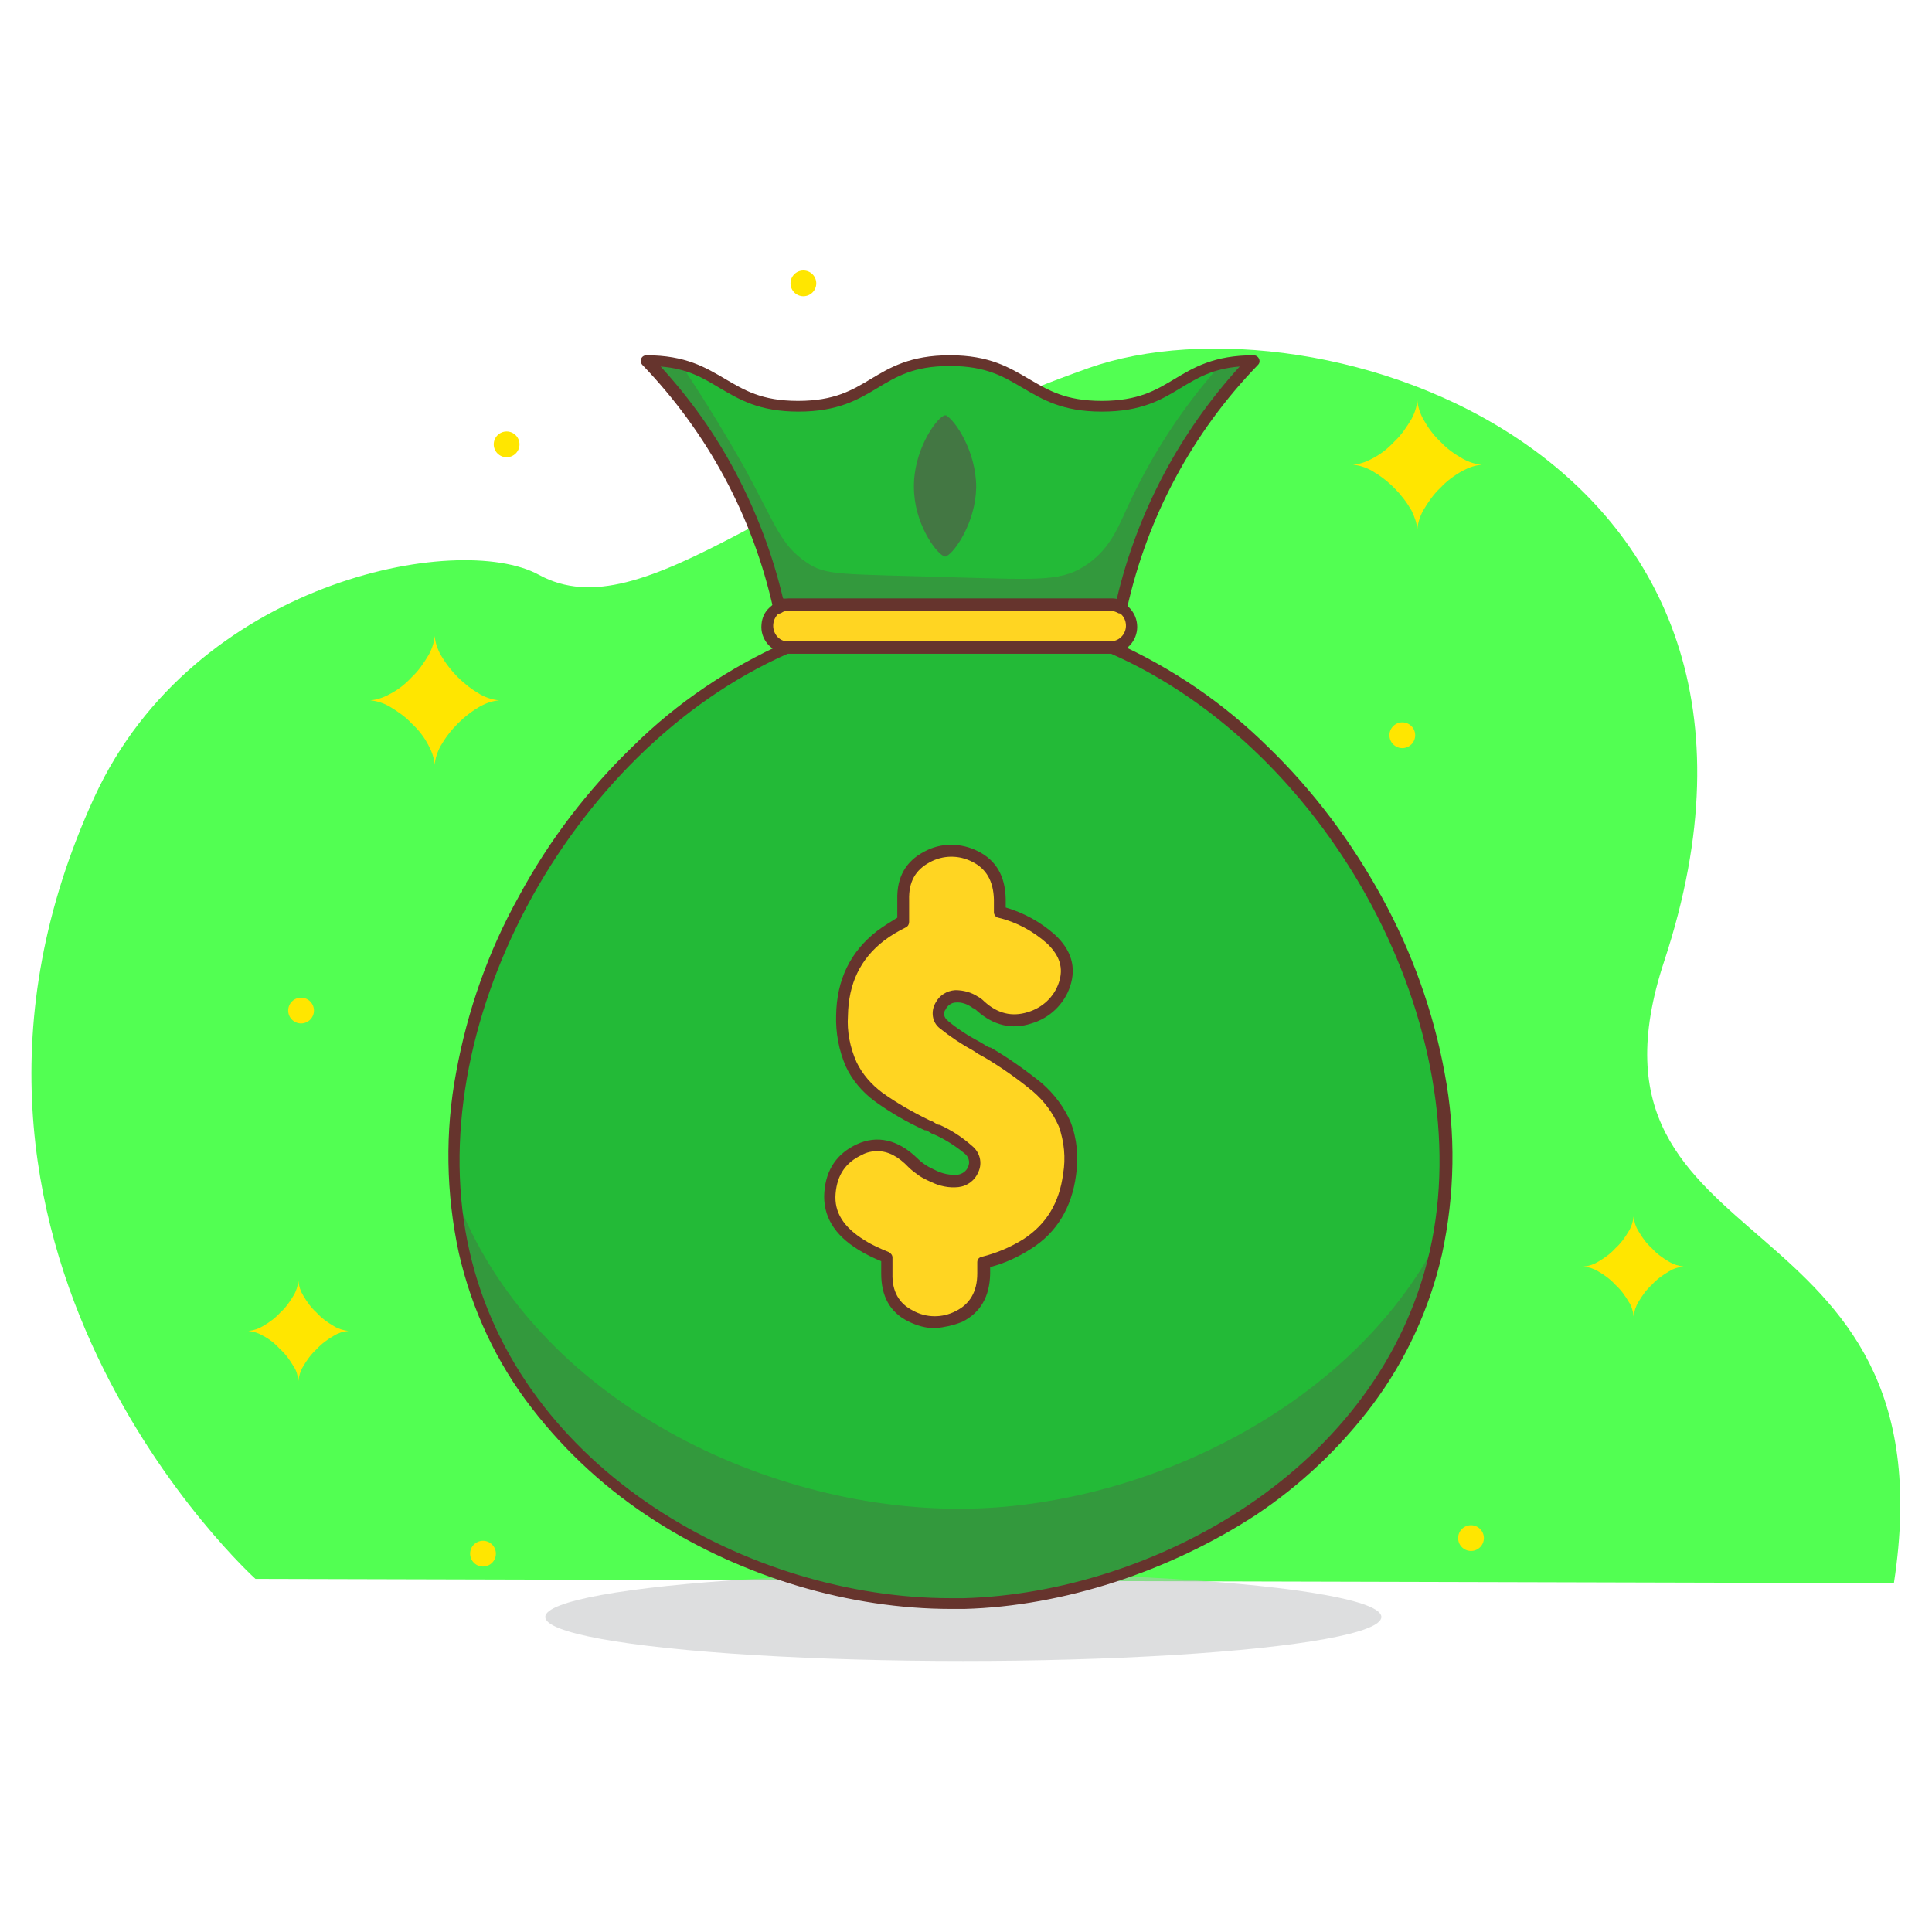
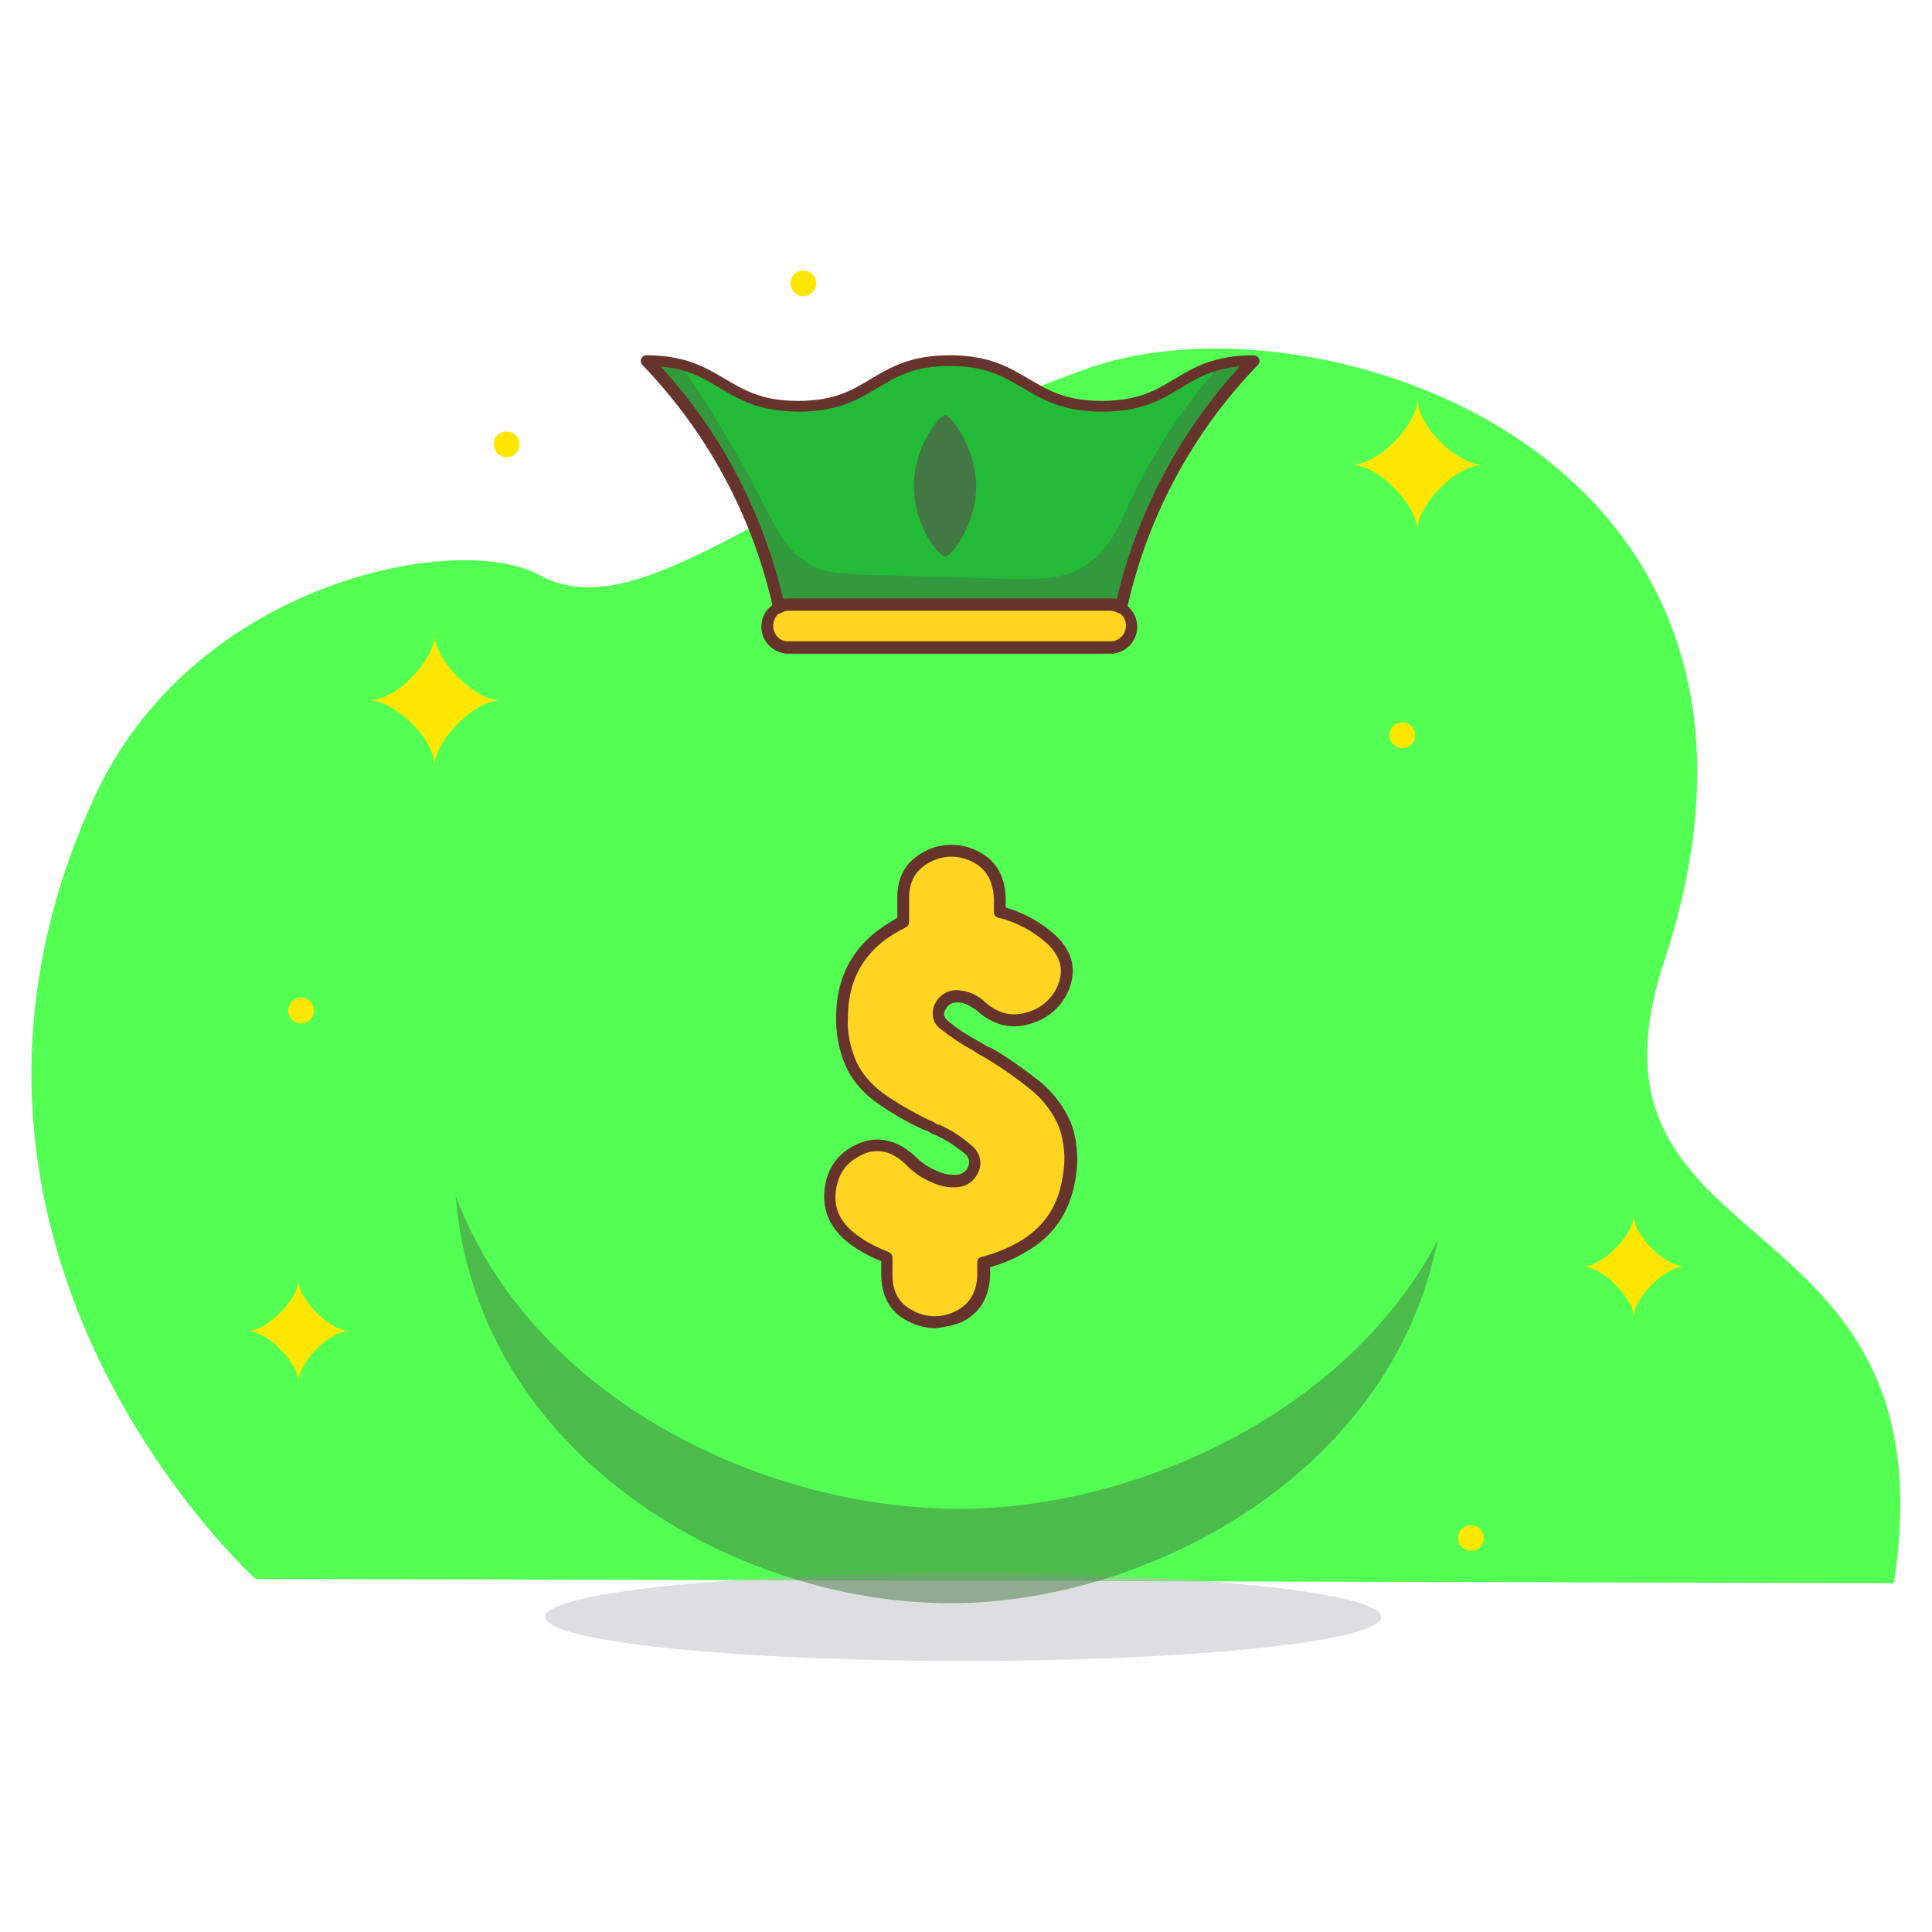
<svg xmlns="http://www.w3.org/2000/svg" id="Layer_1" x="0px" y="0px" viewBox="0 0 360 360" xml:space="preserve">
  <path fill="#52FF52" d="M47.6,294.2c0,0-68.5-61.9-30-145.7c18.5-40.2,67.8-49.6,82.8-41.4c19.7,10.8,45.8-18.4,102.4-38.5 c42.5-15.1,138.6,15.7,107.3,110.5c-19,57.5,54.1,42.4,42.8,115.9L47.6,294.2z" />
  <g>
    <g id="Layer_1_1_">
      <path fill="#FFE600" d="M304.4,245.3c0.1-0.9,0.4-1.9,0.9-2.7c0.7-1.2,1.5-2.3,2.5-3.2c0.9-1,2-1.8,3.2-2.5   c0.8-0.5,1.7-0.8,2.7-0.9c-0.9-0.1-1.9-0.4-2.7-0.9c-1.2-0.7-2.3-1.5-3.2-2.5c-1-0.9-1.8-2-2.5-3.2c-0.5-0.8-0.8-1.7-0.9-2.7   c-0.1,0.9-0.4,1.9-0.9,2.7c-0.7,1.2-1.5,2.3-2.5,3.2c-0.9,1-2,1.8-3.2,2.5c-0.8,0.5-1.7,0.8-2.7,0.9c0.9,0.1,1.9,0.4,2.7,0.9   c1.2,0.7,2.3,1.5,3.2,2.5c1,0.9,1.8,2,2.5,3.2C304,243.3,304.3,244.3,304.4,245.3z" />
      <path fill="#FFE600" d="M55.6,257.3c0.1-0.9,0.4-1.9,0.9-2.7c0.7-1.2,1.5-2.3,2.5-3.2c0.9-1,2-1.8,3.2-2.5   c0.8-0.5,1.7-0.8,2.7-0.9c-0.9-0.1-1.9-0.4-2.7-0.9c-1.2-0.7-2.3-1.5-3.2-2.5c-1-0.9-1.8-2-2.5-3.2c-0.5-0.8-0.8-1.7-0.9-2.7   c-0.1,0.9-0.4,1.9-0.9,2.7c-0.7,1.2-1.5,2.3-2.5,3.2c-0.9,1-2,1.8-3.2,2.5c-0.8,0.5-1.7,0.8-2.7,0.9c0.9,0.1,1.9,0.4,2.7,0.9   c1.2,0.6,2.3,1.5,3.2,2.5c1,0.9,1.8,2,2.5,3.2C55.2,255.3,55.5,256.3,55.6,257.3z" />
      <path fill="#FFE600" d="M264.1,98.6c0.1-1.2,0.5-2.4,1.1-3.5c0.9-1.5,1.9-3,3.2-4.2c1.2-1.3,2.7-2.4,4.2-3.2   c1.1-0.6,2.3-1,3.5-1.1c-1.2-0.1-2.4-0.5-3.5-1.1c-1.6-0.9-3-1.9-4.2-3.2c-1.3-1.2-2.3-2.6-3.2-4.2c-0.6-1.1-1-2.3-1.1-3.5   c-0.1,1.2-0.5,2.4-1.1,3.5c-0.9,1.5-1.9,3-3.2,4.2c-1.2,1.3-2.6,2.4-4.2,3.2c-1.1,0.6-2.3,1-3.5,1.1c1.2,0.1,2.4,0.5,3.5,1.1   c3.1,1.8,5.6,4.3,7.4,7.4C263.6,96.3,264,97.5,264.1,98.6z" />
      <path fill="#FFE600" d="M81,142.5c0.1-1.2,0.5-2.4,1.1-3.5c1.8-3.1,4.3-5.6,7.4-7.4c1.1-0.6,2.3-1,3.5-1.1   c-1.2-0.1-2.4-0.5-3.5-1.1c-3.1-1.8-5.6-4.3-7.4-7.4c-0.6-1.1-1-2.3-1.1-3.5c-0.1,1.2-0.5,2.4-1.1,3.5c-0.9,1.5-1.9,3-3.2,4.2   c-1.2,1.3-2.6,2.4-4.2,3.2c-1.1,0.6-2.3,1-3.5,1.1c1.2,0.1,2.4,0.5,3.5,1.1c1.5,0.9,3,1.9,4.2,3.2c1.3,1.2,2.4,2.6,3.2,4.2   C80.5,140.1,80.9,141.3,81,142.5z" />
      <circle fill="#FFE600" cx="149.7" cy="52.8" r="2.4" />
      <circle fill="#FFE600" cx="94.4" cy="82.8" r="2.4" />
      <circle fill="#FFE600" cx="261.3" cy="137" r="2.4" />
      <circle fill="#FFE600" cx="274.1" cy="286.6" r="2.4" />
-       <circle fill="#FFE600" cx="90" cy="289.5" r="2.4" />
      <circle fill="#FFE600" cx="56.1" cy="188.3" r="2.4" />
      <g opacity="0.5">
        <ellipse fill="#BCBEC0" cx="179.5" cy="301.3" rx="77.9" ry="8.2" />
      </g>
      <path fill="#D6623D" d="M233.5,67.3c-12.3,12.7-20.8,28.6-24.7,45.9c-0.6-0.3-1.3-0.5-1.9-0.5H147c-0.7,0-1.3,0.2-1.9,0.5   c-1.9-8.5-4.9-16.7-9-24.4c-4.2-7.9-9.5-15.1-15.7-21.5c14.1,0,14.1,8.5,28.3,8.5s14.1-8.5,28.3-8.5s14.1,8.5,28.3,8.5   S219.3,67.3,233.5,67.3z" />
      <path fill="#23BA37" d="M233.5,67.3c-12.3,12.7-20.8,28.6-24.7,45.9c-0.6-0.3-1.3-0.5-1.9-0.5H147c-0.7,0-1.3,0.2-1.9,0.5   c-1.9-8.5-4.9-16.7-9-24.4c-4.2-7.9-9.5-15.1-15.7-21.5c2.2,0,4.4,0.2,6.6,0.8c8.1,2.1,10.2,7.7,21.7,7.7   c14.1,0,14.1-8.5,28.3-8.5s14.1,8.5,28.3,8.5c11.6,0,13.7-5.8,21.9-7.8C229.2,67.5,231.3,67.3,233.5,67.3z" />
      <g opacity="0.5">
        <path fill="#437743" d="M233.5,67.3c-12.3,12.7-20.8,28.6-24.7,45.9c-0.6-0.3-1.3-0.5-1.9-0.5H147c-0.7,0-1.3,0.2-1.9,0.5    c-1.9-8.5-4.9-16.7-9-24.4c-4.2-7.9-9.5-15.1-15.7-21.5c2.2,0,4.4,0.2,6.6,0.8c5.1,7.6,8.9,14.1,11.7,19    c5.9,10.8,6.7,14.4,11.6,17.7c3.7,2.5,5.7,2.1,28.3,2.8c15.2,0.4,19.5,0.8,24.2-2.6c4.2-3,5.6-6.9,7.7-11.4    c4.4-9.3,10-17.9,16.9-25.6C229.2,67.5,231.3,67.3,233.5,67.3z" />
      </g>
-       <path fill="#FFD522" d="M210.9,116.6c0,2.1-1.6,3.8-3.6,4h-0.4H147h-0.4c-2.2-0.2-3.8-2.1-3.6-4.3c0.1-1.3,0.9-2.5,2.1-3.2   c0.6-0.3,1.3-0.5,1.9-0.5h59.9c0.7,0,1.3,0.2,1.9,0.5C210.1,113.8,210.9,115.1,210.9,116.6z" />
-       <path fill="#23BA37" d="M267.4,233.3c-9.5,41.5-52.6,64.4-87.8,65.4c-37.6,1.1-83.3-22.5-93.1-65.4   c-9.9-43.2,19.2-94.8,60.2-112.7h0.3h59.9h0.4C248.2,138.6,277.2,190.3,267.4,233.3z" />
+       <path fill="#FFD522" d="M210.9,116.6c0,2.1-1.6,3.8-3.6,4h-0.4H147h-0.4c-2.2-0.2-3.8-2.1-3.6-4.3c0.1-1.3,0.9-2.5,2.1-3.2   c0.6-0.3,1.3-0.5,1.9-0.5h59.9c0.7,0,1.3,0.2,1.9,0.5z" />
      <g opacity="0.5">
        <path fill="#437743" d="M267.9,231.1c-0.1,0.8-0.3,1.5-0.5,2.2c-9.5,41.5-52.6,64.4-87.8,65.4c-37.6,1.1-83.3-22.5-93.1-65.4    c-0.8-3.5-1.3-7-1.6-10.5c14.4,38.4,59.1,59.3,96.3,58.3C213,280.3,251.3,262.8,267.9,231.1z" />
      </g>
      <path fill="#66342D" d="M208.8,114.3c-0.2,0-0.4,0-0.5-0.1c-0.4-0.2-0.9-0.4-1.4-0.4H147c-0.5,0-1,0.1-1.4,0.4   c-0.5,0.3-1.2,0.1-1.4-0.4c0-0.1-0.1-0.2-0.1-0.3c-3.8-17.2-12.2-32.8-24.4-45.5c-0.4-0.4-0.4-1.1,0-1.5c0.2-0.2,0.5-0.3,0.7-0.3   c7.4,0,11.1,2.3,14.7,4.4s6.8,4.1,13.6,4.1s10.1-2,13.6-4.1s7.3-4.4,14.7-4.4s11.1,2.3,14.7,4.4c3.6,2.1,6.8,4.1,13.6,4.1   s10.1-2,13.6-4.1s7.3-4.4,14.7-4.4c0.6,0,1.1,0.5,1.1,1.1c0,0.3-0.1,0.5-0.3,0.7c-12.2,12.6-20.6,28.3-24.4,45.4   c-0.1,0.3-0.3,0.6-0.6,0.8C209.2,114.3,209,114.3,208.8,114.3z M147,111.5h59.9c0.4,0,0.8,0,1.2,0.1c3.8-16.1,11.7-31,22.9-43.3   c-5.1,0.4-8,2.2-11,4c-3.6,2.2-7.3,4.4-14.7,4.4s-11.1-2.3-14.7-4.4s-6.8-4.1-13.6-4.1s-10,2-13.5,4.1s-7.3,4.4-14.7,4.4   s-11.1-2.3-14.7-4.4c-3-1.8-5.9-3.6-11-4c5.5,6,10.2,12.6,14,19.8c3.9,7.4,6.9,15.3,8.8,23.4C146.2,111.6,146.6,111.5,147,111.5   L147,111.5z" />
      <path fill="#66342D" d="M206.9,121.8H147c-0.2,0-0.3,0-0.5,0c-2.8-0.3-4.9-2.7-4.6-5.5c0.1-1.2,0.6-2.3,1.5-3.1   c0.3-0.3,0.7-0.6,1.1-0.9c0.7-0.4,1.6-0.6,2.4-0.6h59.9c2.8,0,5.1,2.3,5.1,5.1c0,2.6-2,4.8-4.6,5H206.9z M147,113.6   c-0.5,0-1,0.1-1.4,0.4c-0.2,0.1-0.5,0.3-0.7,0.5c-1.1,1.2-1.1,3,0,4.2c0.5,0.5,1.1,0.8,1.8,0.8h60.4c1.6-0.1,2.8-1.5,2.7-3.1   s-1.4-2.8-3-2.7L147,113.6L147,113.6z" />
-       <path fill="#66342D" d="M177.2,299.8c-18.8,0-38.7-5.9-55.1-16.4c-8.8-5.6-16.6-12.7-23-21c-6.6-8.5-11.2-18.4-13.6-28.9   c-2.4-11.1-2.6-22.6-0.5-33.7c2.1-11.5,6-22.6,11.7-32.8c5.6-10.4,12.8-19.8,21.3-28c8.2-8.1,17.9-14.6,28.4-19.3   c0.2-0.1,0.3-0.1,0.5-0.1h60.4c0.2,0,0.4,0,0.5,0.1c10.5,4.7,20.2,11.3,28.4,19.4c8.5,8.2,15.6,17.7,21.3,28.1   c5.6,10.2,9.6,21.3,11.7,32.8c2.1,11.1,1.9,22.6-0.5,33.7l-1-0.2l1,0.2c-2.3,10.1-6.7,19.7-12.9,28c-6,8-13.4,15-21.8,20.6   c-16.1,10.5-35.9,17-54.3,17.5C178.8,299.8,178,299.8,177.2,299.8z M146.8,121.8c-41,18.1-68.8,70.2-59.3,111.4   c9.3,40.9,52.4,64.6,89.6,64.6c0.8,0,1.6,0,2.5,0c35.2-1,77.5-23.9,86.8-64.6c9.4-41.3-18.3-93.3-59.4-111.4   C207,121.8,146.8,121.8,146.8,121.8z" />
      <path fill="#FFD522" d="M198.4,209.5c-1.1-2.7-2.9-5-5.1-6.9c-2.9-2.4-6-4.6-9.3-6.5c-0.4-0.2-0.7-0.4-1-0.6l-1-0.6   c-2.2-1.1-4.2-2.5-6-4.1c-1.1-0.8-1.3-2.3-0.5-3.3c0.5-1.1,1.6-1.8,2.8-1.9c1.3,0,2.6,0.3,3.6,1.1c0.4,0.2,0.7,0.5,1,0.8   c2.8,2.5,5.9,3.3,9.1,2.2c3.1-0.9,5.5-3.2,6.5-6.2c1.1-3.1,0.2-5.9-2.5-8.4s-6-4.2-9.5-5.1v-2.5c-0.1-3.8-1.6-6.4-4.6-7.9   c-2.8-1.5-6.2-1.5-9,0.1c-3,1.5-4.4,4.2-4.4,7.9v4.1c-1.5,0.7-2.9,1.6-4.2,2.6c-4.7,3.6-7,8.5-7.2,14.8c-0.2,3.1,0.4,6.2,1.7,9.1   c1.2,2.4,2.9,4.5,5.1,6.1c2.9,2,5.9,3.8,9.1,5.3c0.3,0.1,0.6,0.3,0.9,0.5c0.3,0.2,0.6,0.3,0.9,0.5c2.1,1,4.1,2.2,5.8,3.7   c1.1,0.9,1.5,2.3,1,3.6c-0.5,1.2-1.6,2.1-2.9,2.2c-1.6,0.1-3.1-0.2-4.5-0.9c-0.7-0.3-1.4-0.7-2-1.1c-0.7-0.4-1.3-0.9-1.9-1.4   c-3.3-3.1-6.7-3.9-10-2.4c-3.4,1.5-5.2,4.2-5.5,8.1s1.7,7.1,5.9,9.7c1.5,0.9,3.1,1.7,4.7,2.3v3c-0.1,3.7,1.4,6.4,4.4,7.9   c2.8,1.5,6.2,1.6,9,0.1c3-1.5,4.6-4.1,4.6-7.9v-2.1c2.9-0.7,5.6-1.9,8.1-3.5c4.5-2.9,7.2-7.3,7.9-13   C199.9,215.8,199.6,212.5,198.4,209.5z" />
      <path fill="#66342D" d="M174.3,247.5c-1.8,0-3.5-0.5-5.1-1.3c-3.4-1.7-5-4.7-5-8.9V235c-1.5-0.6-2.9-1.3-4.2-2.1   c-4.6-2.8-6.7-6.4-6.4-10.7s2.4-7.3,6.1-9s7.6-0.9,11.2,2.6l0,0c0.5,0.5,1,0.9,1.6,1.3s1.3,0.7,1.9,1l0,0c1.2,0.6,2.6,0.9,4,0.8   c0.9-0.1,1.7-0.7,2-1.5c0.4-0.9,0.1-1.9-0.7-2.5c-1.7-1.4-3.6-2.6-5.6-3.5c-0.4-0.1-0.7-0.3-1-0.5c-0.2-0.1-0.4-0.3-0.7-0.3h-0.1   c-3.3-1.5-6.4-3.3-9.3-5.4c-2.3-1.7-4.2-3.9-5.4-6.5c-1.3-3-1.9-6.3-1.8-9.5c0.1-6.7,2.7-11.9,7.6-15.7c1.2-0.9,2.5-1.7,3.8-2.5   v-3.4c-0.1-4.2,1.6-7.1,5-8.9c3.1-1.7,6.8-1.7,10-0.1c3.4,1.7,5.1,4.6,5.2,8.9v1.6c3.4,1,6.5,2.7,9.2,5.1l0,0c3,2.8,4,6,2.8,9.6   c-1.1,3.3-3.8,5.9-7.2,6.9c-3.6,1.2-7.1,0.4-10.2-2.4l0,0c-0.2-0.2-0.5-0.4-0.8-0.5l-0.1-0.1c-0.9-0.6-1.9-1-3-0.9   c-0.8,0-1.6,0.6-1.9,1.3l0,0c-0.5,0.6-0.3,1.5,0.3,2c0,0,0.1,0,0.1,0.1c1.8,1.5,3.8,2.8,5.9,3.9l0,0l1,0.6c0.3,0.2,0.6,0.4,1,0.5   h0.1c3.3,1.9,6.5,4.2,9.5,6.6c2.3,2,4.2,4.5,5.4,7.3l0,0c1.2,3.1,1.5,6.6,1,9.9c-0.8,6-3.6,10.7-8.4,13.7   c-2.3,1.5-4.9,2.7-7.6,3.4v1.3c-0.1,4.2-1.8,7.2-5.2,8.9C177.6,247,176,247.3,174.3,247.5z M163.5,214.5c-1,0-2,0.2-2.9,0.7   c-3,1.4-4.6,3.7-4.9,7.2s1.5,6.3,5.4,8.7c1.4,0.9,3,1.6,4.5,2.2c0.4,0.2,0.7,0.6,0.7,1v3c-0.1,3.3,1.2,5.6,3.8,6.9   c2.5,1.4,5.5,1.4,8,0.1c2.6-1.3,4-3.6,4-7v-2.1c0-0.5,0.3-0.9,0.8-1c2.8-0.7,5.4-1.8,7.8-3.3c4.3-2.8,6.7-6.8,7.4-12.2   c0.5-2.9,0.2-6-0.8-8.8l0,0c-1.1-2.5-2.7-4.7-4.8-6.5c-2.9-2.4-5.9-4.5-9.1-6.4c-0.4-0.2-0.7-0.4-1.1-0.6l-0.9-0.6   c-2.2-1.2-4.3-2.6-6.3-4.2c-1.4-1.1-1.7-3.1-0.8-4.7c0.7-1.4,2.1-2.3,3.7-2.4c1.5,0,3,0.4,4.2,1.2c0.4,0.2,0.8,0.5,1.2,0.9   c2.5,2.3,5.2,2.9,8.1,2c2.7-0.8,4.9-2.8,5.8-5.5s0.2-5-2.2-7.3c-2.6-2.3-5.7-4-9.1-4.8c-0.5-0.1-0.8-0.6-0.8-1v-2.4   c-0.1-3.4-1.4-5.7-4-7c-2.5-1.3-5.5-1.3-8,0.1c-2.6,1.4-3.9,3.6-3.8,7v4.1c0,0.4-0.2,0.8-0.6,1c-1.4,0.7-2.8,1.5-4.1,2.5   c-4.4,3.4-6.6,8-6.7,14c-0.2,2.9,0.4,5.9,1.6,8.6c1.1,2.3,2.8,4.2,4.8,5.7c2.8,2,5.8,3.7,8.9,5.2c0.4,0.1,0.7,0.3,1,0.5   c0.2,0.1,0.4,0.3,0.7,0.3h0.1c2.2,1,4.2,2.3,6,3.9c1.5,1.2,2,3.2,1.2,4.9l0,0c-0.6,1.5-2,2.6-3.7,2.8c-1.8,0.2-3.6-0.2-5.2-1   c-0.7-0.3-1.5-0.7-2.1-1.1c-0.7-0.5-1.4-1-2-1.6C167.4,215.5,165.5,214.5,163.5,214.5L163.5,214.5z" />
      <g>
        <path fill="#437743" d="M181.9,90.8c-0.1,6.5-4,12.1-5.5,12.8c0,0-0.1,0-0.1,0.1c-0.1,0-0.1,0-0.2,0s-0.1,0-0.2,0    c0,0-0.1,0-0.1-0.1c-1.6-0.8-5.5-6.3-5.5-12.8c-0.1-6.7,3.9-12.5,5.5-13.3l0.1-0.1c0.1,0,0.1,0,0.2,0c0.1,0,0.1,0,0.2,0    c0,0,0.1,0,0.1,0.1C177.9,78.3,181.9,84,181.9,90.8z" />
      </g>
    </g>
  </g>
</svg>